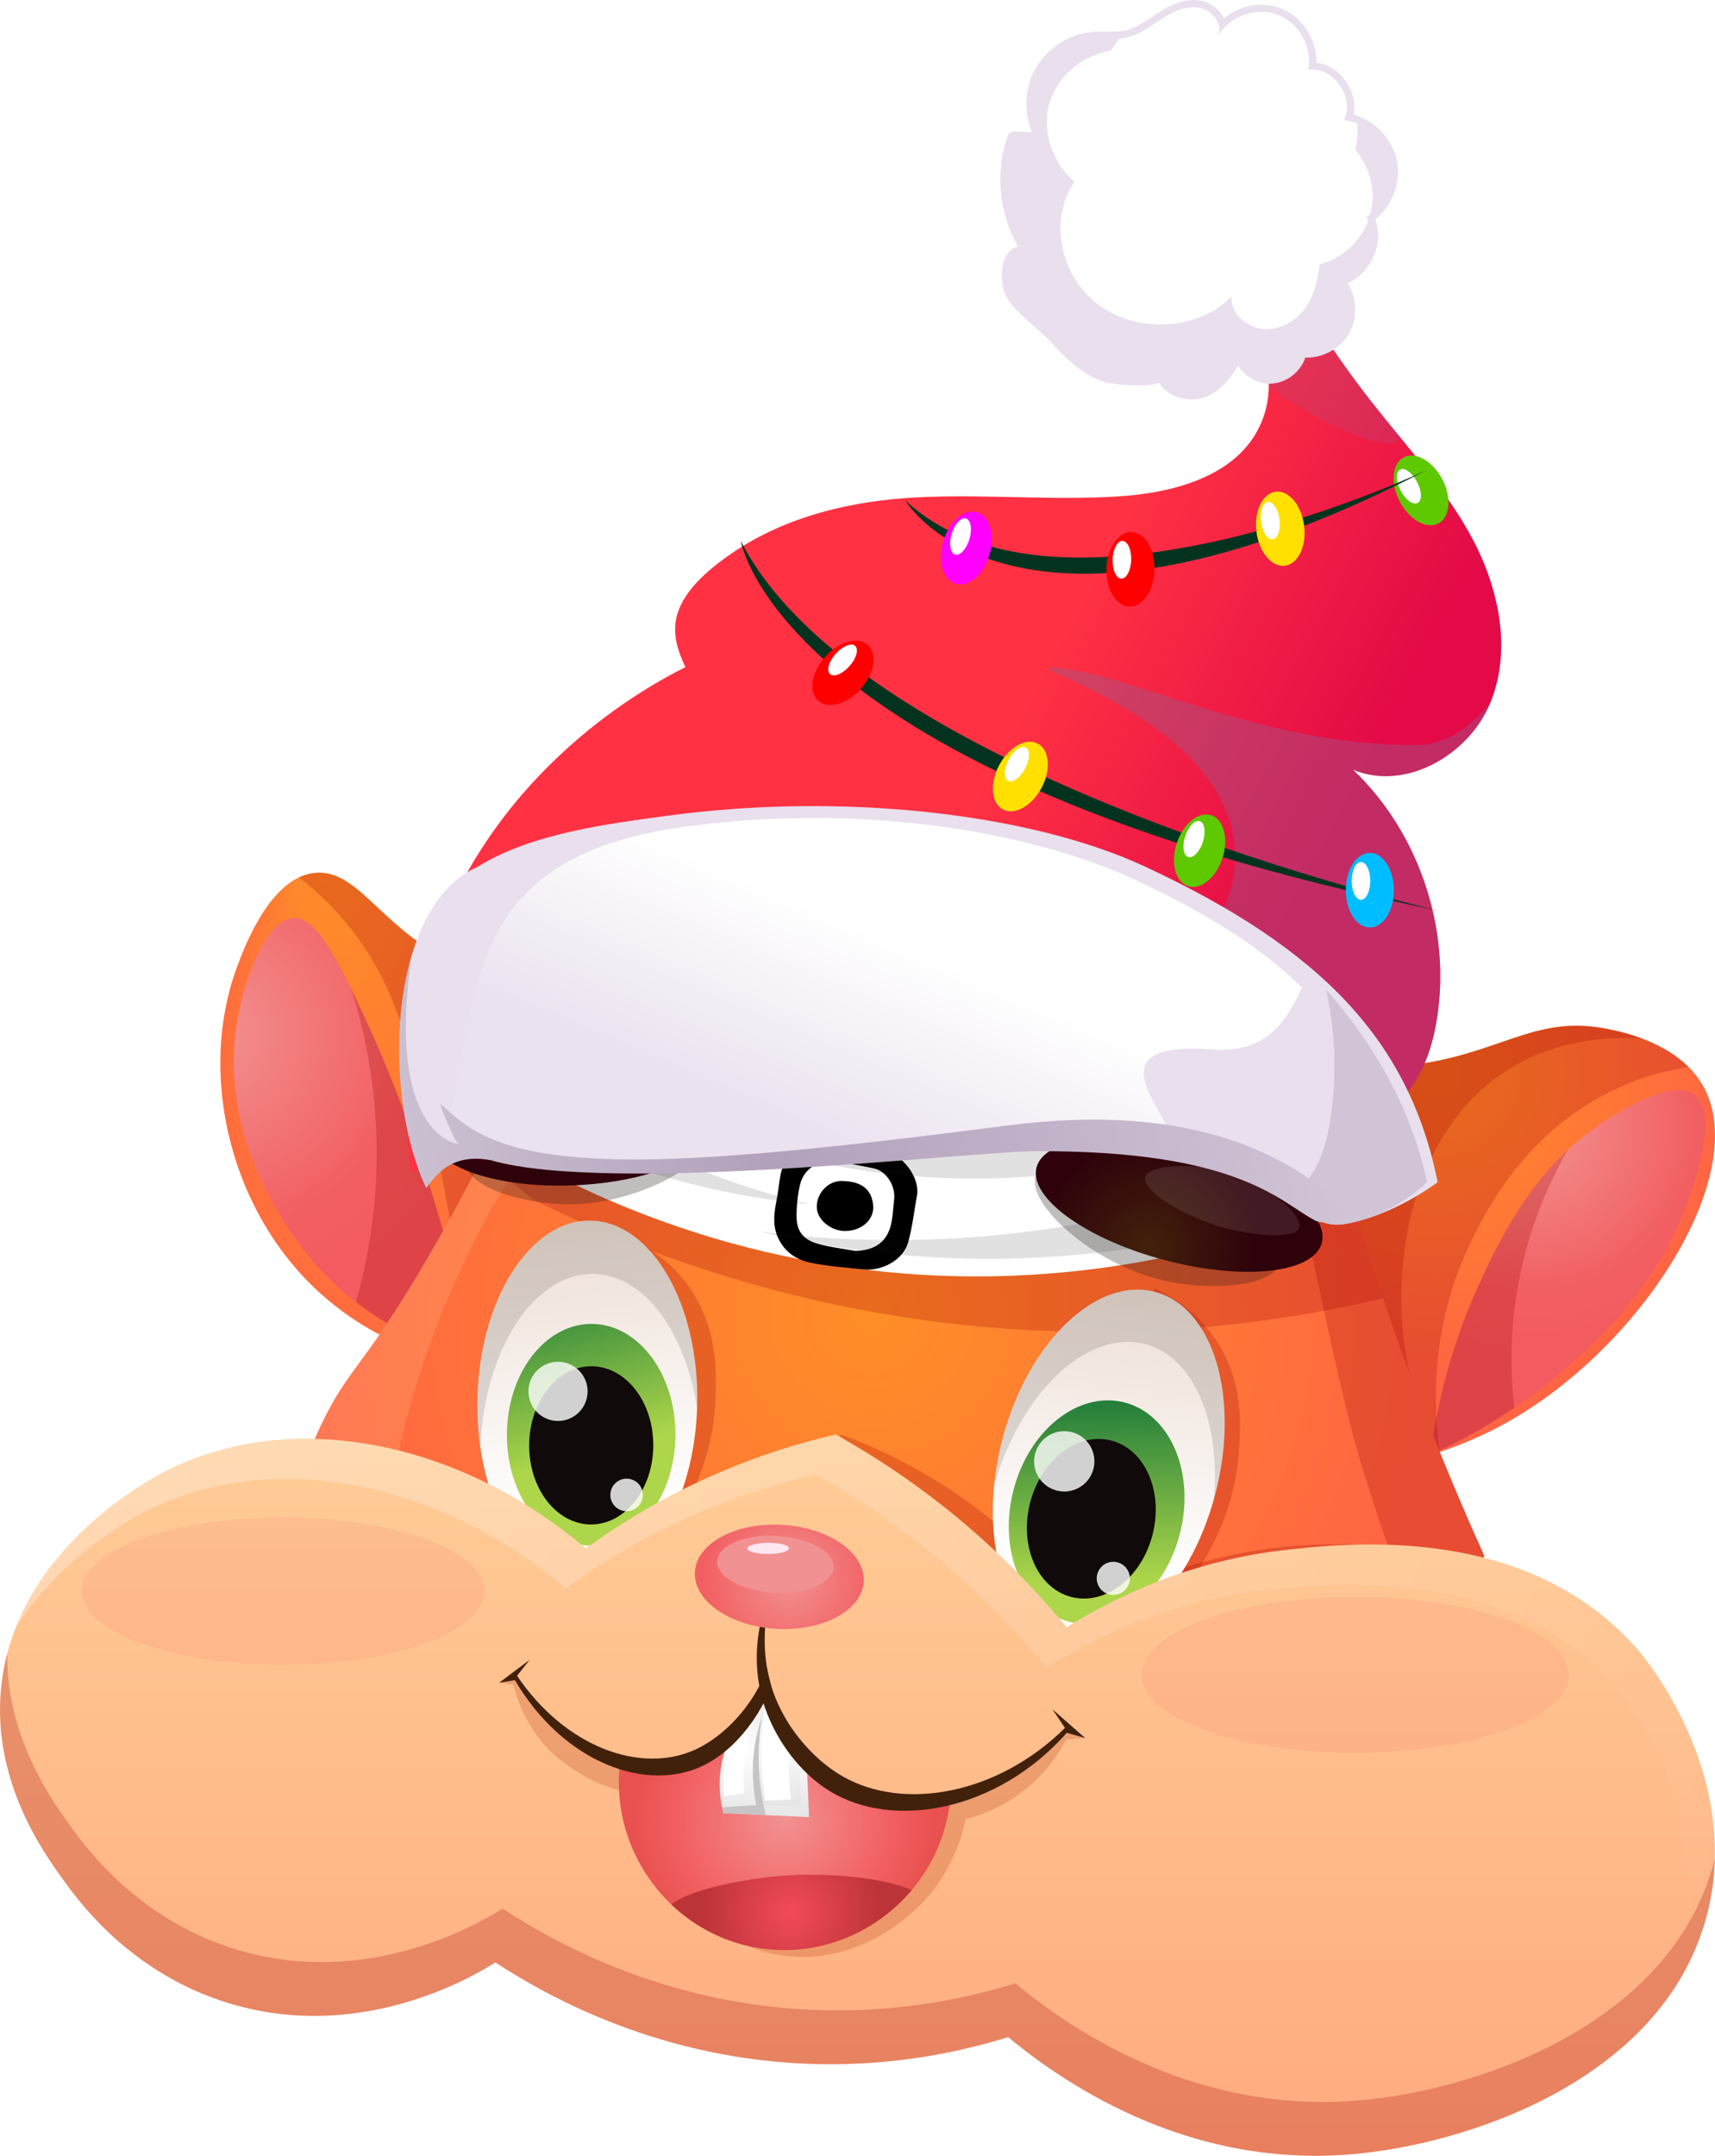
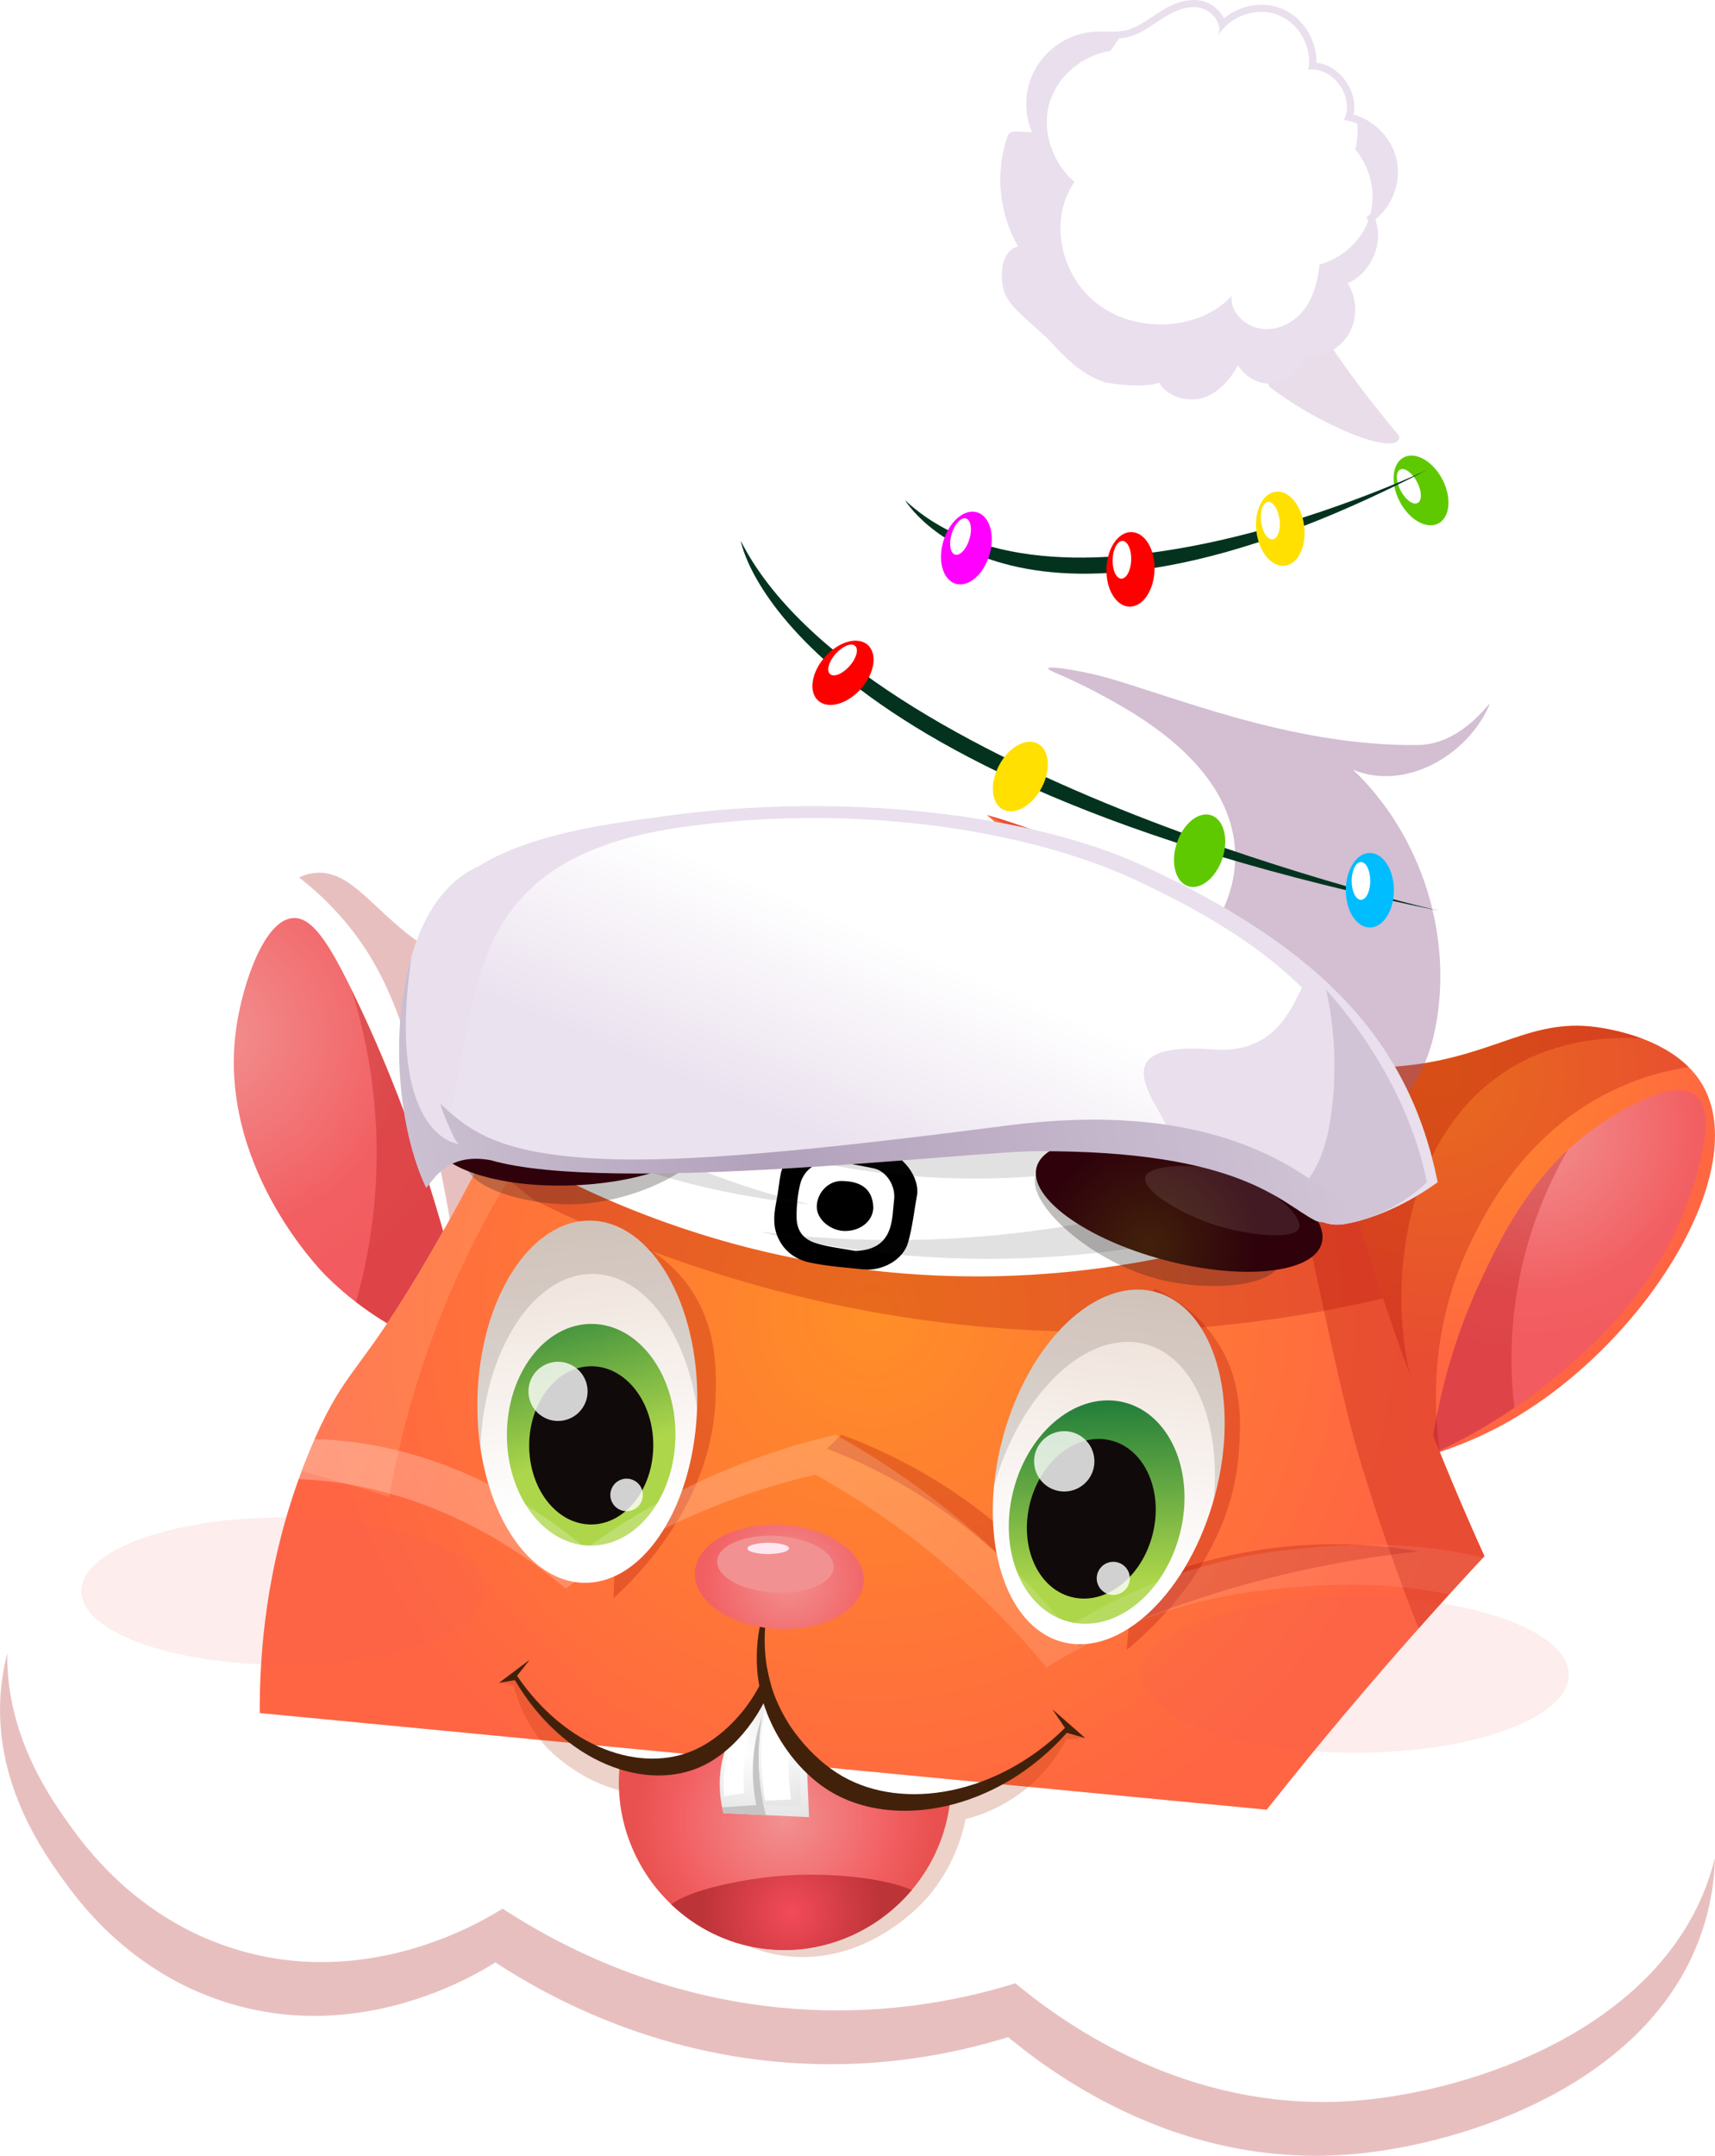
<svg xmlns="http://www.w3.org/2000/svg" xmlns:xlink="http://www.w3.org/1999/xlink" viewBox="0 0 296.29 372.22">
  <defs>
    <style>
      .cls-1 {
        fill: #00bdff;
      }

      .cls-2 {
        opacity: .29;
      }

      .cls-2, .cls-3 {
        fill: #261e1e;
      }

      .cls-4 {
        fill: url(#_Безымянный_градиент_123-2);
      }

      .cls-5, .cls-6 {
        fill: #fff;
      }

      .cls-7 {
        fill: #a50000;
        opacity: .25;
      }

      .cls-8 {
        fill: #fcfcfc;
        opacity: .82;
      }

      .cls-9 {
        fill: url(#_Безымянный_градиент_123);
      }

      .cls-10 {
        fill: url(#_Безымянный_градиент_148-2);
      }

      .cls-11 {
        fill: #e9dfed;
      }

      .cls-12 {
        isolation: isolate;
      }

      .cls-13 {
        fill: url(#_Безымянный_градиент_6);
      }

      .cls-6 {
        opacity: .1;
      }

      .cls-14 {
        fill: url(#_Безымянный_градиент_81);
      }

      .cls-15 {
        fill: #ffe000;
      }

      .cls-16 {
        fill: #f29191;
      }

      .cls-17, .cls-18 {
        fill: #925e90;
      }

      .cls-17, .cls-18, .cls-19 {
        mix-blend-mode: multiply;
      }

      .cls-17, .cls-20 {
        opacity: .21;
      }

      .cls-18 {
        opacity: .4;
      }

      .cls-21 {
        fill: url(#_Безымянный_градиент_23-2);
      }

      .cls-22 {
        fill: #d0c4d6;
      }

      .cls-23 {
        fill: url(#_Безымянный_градиент_81-2);
      }

      .cls-24 {
        fill: #03331f;
      }

      .cls-3, .cls-25 {
        opacity: .13;
      }

      .cls-26 {
        fill: url(#_Безымянный_градиент_23);
      }

      .cls-19 {
        fill: url(#_ЃезымЯнный_градиент_4);
      }

      .cls-27 {
        fill: url(#_Безымянный_градиент_6-2);
      }

      .cls-28 {
        fill: url(#_Безымянный_градиент_75);
      }

      .cls-29 {
        fill: url(#_Безымянный_градиент_135);
      }

      .cls-30 {
        fill: #110a0a;
      }

      .cls-31 {
        fill: url(#_Безымянный_градиент_157);
      }

      .cls-32 {
        fill: url(#_Безымянный_градиент_52);
        opacity: .3;
      }

      .cls-33 {
        fill: url(#_Безымянный_градиент_123-3);
      }

      .cls-34 {
        fill: url(#_ЃезымЯнный_градиент_167);
      }

      .cls-35 {
        fill: url(#_ЃезымЯнный_градиент_229);
        mix-blend-mode: soft-light;
      }

      .cls-36 {
        fill: url(#_зелен-2);
      }

      .cls-37 {
        fill: #c6c4c4;
      }

      .cls-38 {
        fill: url(#_зелен);
      }

      .cls-39 {
        fill: url(#_Безымянный_градиент_81-3);
      }

      .cls-40 {
        fill: #f0f;
      }

      .cls-41 {
        fill: url(#_Безымянный_градиент_21);
      }

      .cls-42 {
        filter: url(#luminosity-noclip);
      }

      .cls-43 {
        mask: url(#mask-1);
      }

      .cls-44 {
        mask: url(#mask);
      }

      .cls-45 {
        fill: url(#_Безымянный_градиент_249);
      }

      .cls-46 {
        fill: url(#_Безымянный_градиент_75-2);
      }

      .cls-47 {
        fill: #ffe6f1;
      }

      .cls-48 {
        fill: #5ec900;
      }

      .cls-25 {
        fill: #160c00;
      }

      .cls-49 {
        fill: url(#_Безымянный_градиент_148);
      }

      .cls-50 {
        fill: url(#_ЃезымЯнный_градиент_179);
      }

      .cls-51 {
        fill: #ffcd97;
        opacity: .2;
      }

      .cls-52 {
        fill: url(#_ЃезымЯнный_градиент_136);
      }

      .cls-20 {
        fill: #a82700;
      }

      .cls-53 {
        fill: red;
      }

      .cls-54 {
        fill: #f25f62;
        opacity: .11;
      }
    </style>
    <radialGradient id="_Безымянный_градиент_123" data-name="Безымянный градиент 123" cx="72.36" cy="192.02" fx="54.86" fy="158.32" r="37.98" gradientTransform="translate(0 -85.89) scale(1 1.45)" gradientUnits="userSpaceOnUse">
      <stop offset="0" stop-color="#ff8e27" />
      <stop offset="1" stop-color="#ff6543" />
    </radialGradient>
    <radialGradient id="_Безымянный_градиент_123-2" data-name="Безымянный градиент 123" cx="248.33" cy="185.31" fx="248.33" fy="185.31" r="51.24" gradientTransform="matrix(1,0,0,1,0,0)" xlink:href="#_Безымянный_градиент_123" />
    <radialGradient id="_Безымянный_градиент_148" data-name="Безымянный градиент 148" cx="264.87" cy="194.99" fx="264.87" fy="194.99" r="39.11" gradientUnits="userSpaceOnUse">
      <stop offset="0" stop-color="#f29191" />
      <stop offset=".72" stop-color="#f25f62" />
      <stop offset="1" stop-color="#f25b5f" />
    </radialGradient>
    <radialGradient id="_Безымянный_градиент_148-2" data-name="Безымянный градиент 148" cx="35.94" cy="178.51" fx="35.94" fy="178.51" r="48.14" xlink:href="#_Безымянный_градиент_148" />
    <radialGradient id="_Безымянный_градиент_123-3" data-name="Безымянный градиент 123" cx="150.66" cy="226.58" fx="150.66" fy="226.58" r="96.36" gradientTransform="matrix(1,0,0,1,0,0)" xlink:href="#_Безымянный_градиент_123" />
    <linearGradient id="_Безымянный_градиент_6" data-name="Безымянный градиент 6" x1="-7754.8" y1="272.01" x2="-7761.76" y2="218.14" gradientTransform="translate(-1549.86 -7310.22) rotate(-104.84) scale(1 -1)" gradientUnits="userSpaceOnUse">
      <stop offset="0" stop-color="#fff" />
      <stop offset="1" stop-color="#ebdbd1" />
    </linearGradient>
    <linearGradient id="_зелен" data-name="зелен" x1="-7685.04" y1="-651.46" x2="-7674.64" y2="-688.64" gradientTransform="translate(-488.8 -7528.61) rotate(-90) scale(1.01 -1.01)" gradientUnits="userSpaceOnUse">
      <stop offset="0" stop-color="#add64a" />
      <stop offset="1" stop-color="#006837" />
    </linearGradient>
    <linearGradient id="_Безымянный_градиент_6-2" data-name="Безымянный градиент 6" x1="-7308.15" y1="2272.56" x2="-7315.11" y2="2218.69" gradientTransform="translate(408.3 -7401.91) rotate(-104.84) scale(1 -1)" xlink:href="#_Безымянный_градиент_6" />
    <linearGradient id="_зелен-2" data-name="зелен" x1="-7738.31" y1="1366.12" x2="-7728.12" y2="1329.69" gradientTransform="translate(1470.57 -7596.02) rotate(-90) scale(1.01 -1.01)" xlink:href="#_зелен" />
    <linearGradient id="_Безымянный_градиент_249" data-name="Безымянный градиент 249" x1="148.14" y1="372.22" x2="148.14" y2="247.72" gradientUnits="userSpaceOnUse">
      <stop offset="0" stop-color="#ffaa7e" />
      <stop offset="1" stop-color="#ffcd97" />
    </linearGradient>
    <linearGradient id="_Безымянный_градиент_52" data-name="Безымянный градиент 52" x1="24.21" y1="225.68" x2="296.11" y2="351.64" gradientUnits="userSpaceOnUse">
      <stop offset="0" stop-color="#fff" />
      <stop offset="1" stop-color="#fff" stop-opacity="0" />
    </linearGradient>
    <radialGradient id="_Безымянный_градиент_157" data-name="Безымянный градиент 157" cx="135.53" cy="314.13" fx="135.53" fy="314.13" r="25.77" gradientUnits="userSpaceOnUse">
      <stop offset="0" stop-color="#f29191" />
      <stop offset=".72" stop-color="#f25f62" />
      <stop offset="1" stop-color="#e8514f" />
    </radialGradient>
    <radialGradient id="_Безымянный_градиент_81" data-name="Безымянный градиент 81" cx="136.24" cy="199.37" fx="136.24" fy="199.37" r="9.81" gradientTransform="translate(247.96 538.94) rotate(-175.84) scale(1 1.14)" gradientUnits="userSpaceOnUse">
      <stop offset="0" stop-color="#fff" />
      <stop offset="1" stop-color="#e6e6e6" />
    </radialGradient>
    <radialGradient id="_Безымянный_градиент_81-2" data-name="Безымянный градиент 81" cx="143.29" cy="198.57" fx="143.29" fy="198.57" r="10.77" gradientTransform="translate(262.14 537.93) rotate(-175.84) scale(1 1.14)" xlink:href="#_Безымянный_градиент_81" />
    <radialGradient id="_Безымянный_градиент_81-3" data-name="Безымянный градиент 81" cx="134.75" cy="302.17" fx="134.75" fy="302.17" r="9.53" gradientTransform="translate(252.83 651.28) rotate(-177.24) scale(1 1.14)" xlink:href="#_Безымянный_градиент_81" />
    <radialGradient id="_Безымянный_градиент_75" data-name="Безымянный градиент 75" cx="159.11" cy="294.98" fx="159.11" fy="294.98" r="23.64" gradientUnits="userSpaceOnUse">
      <stop offset="0" stop-color="#42210b" />
      <stop offset="1" stop-color="#42210b" />
    </radialGradient>
    <radialGradient id="_Безымянный_градиент_75-2" data-name="Безымянный градиент 75" cx="109.73" cy="296.56" fx="109.73" fy="296.56" r="18.06" xlink:href="#_Безымянный_градиент_75" />
    <radialGradient id="_Безымянный_градиент_135" data-name="Безымянный градиент 135" cx="136.74" cy="330.2" fx="136.74" fy="330.2" r="15.4" gradientUnits="userSpaceOnUse">
      <stop offset=".01" stop-color="#f24a58" />
      <stop offset="1" stop-color="#bd3438" />
    </radialGradient>
    <radialGradient id="_Безымянный_градиент_23" data-name="Безымянный градиент 23" cx="227.34" cy="-2705.14" fx="227.34" fy="-2705.14" r="22.37" gradientTransform="translate(-1965.13 -680.2) rotate(107.47) scale(.86)" gradientUnits="userSpaceOnUse">
      <stop offset="0" stop-color="#42210b" />
      <stop offset="1" stop-color="#2e010b" />
    </radialGradient>
    <radialGradient id="_Безымянный_градиент_23-2" data-name="Безымянный градиент 23" cx="-488.33" cy="3130.3" fx="-488.33" fy="3130.3" r="21.12" gradientTransform="translate(-906.69 -2353.83) rotate(-30.39) scale(.86)" xlink:href="#_Безымянный_градиент_23" />
    <radialGradient id="_Безымянный_градиент_21" data-name="Безымянный градиент 21" cx="720.23" cy="54.95" fx="720.23" fy="54.95" r="17.03" gradientTransform="translate(182.87 -359.81) rotate(90) scale(.88)" gradientUnits="userSpaceOnUse">
      <stop offset="0" stop-color="#f29191" />
      <stop offset="1" stop-color="#f25f62" />
    </radialGradient>
    <linearGradient id="_ЃезымЯнный_градиент_167" data-name="ЃезымЯнный градиент 167" x1="-308.18" y1="-416.61" x2="-213.36" y2="-400.12" gradientTransform="translate(295.84 610.04) rotate(18.48)" gradientUnits="userSpaceOnUse">
      <stop offset=".4" stop-color="#ff3143" />
      <stop offset="1" stop-color="#e30a47" />
    </linearGradient>
    <filter id="luminosity-noclip" x="91.78" y="115.43" width="118.44" height="61.96" color-interpolation-filters="sRGB" filterUnits="userSpaceOnUse">
      <feFlood flood-color="#fff" result="bg" />
      <feBlend in="SourceGraphic" in2="bg" />
    </filter>
    <filter id="luminosity-noclip-2" x="91.78" y="-8338.18" width="118.44" height="32766" color-interpolation-filters="sRGB" filterUnits="userSpaceOnUse">
      <feFlood flood-color="#fff" result="bg" />
      <feBlend in="SourceGraphic" in2="bg" />
    </filter>
    <mask id="mask-1" x="91.78" y="-8338.18" width="118.44" height="32766" maskUnits="userSpaceOnUse" />
    <linearGradient id="_ЃезымЯнный_градиент_4" data-name="ЃезымЯнный градиент 4" x1="-332.58" y1="-385.32" x2="-224.58" y2="-385.32" gradientTransform="translate(295.84 610.04) rotate(18.48)" gradientUnits="userSpaceOnUse">
      <stop offset="0" stop-color="#fff" />
      <stop offset=".12" stop-color="#f9f9f9" />
      <stop offset=".27" stop-color="#e9e9e9" />
      <stop offset=".45" stop-color="#cecece" />
      <stop offset=".64" stop-color="#a9a9a9" />
      <stop offset=".83" stop-color="#797979" />
      <stop offset="1" stop-color="#4d4d4d" />
    </linearGradient>
    <mask id="mask" x="91.78" y="115.43" width="118.44" height="61.96" maskUnits="userSpaceOnUse">
      <g class="cls-42">
        <g class="cls-43">
          <path class="cls-19" d="m136.91,115.46c36.27-1.22,74.11,38.15,73.3,42.1-.95,4.64-13.17,19.33-17.61,19.54-34.76,1.66-66.06-4.25-100.82-2.59,0,0,10.34-57.87,45.13-59.05Z" />
        </g>
      </g>
    </mask>
    <linearGradient id="_ЃезымЯнный_градиент_229" data-name="ЃезымЯнный градиент 229" x1="-332.58" y1="-385.32" x2="-224.58" y2="-385.32" gradientTransform="translate(295.84 610.04) rotate(18.48)" gradientUnits="userSpaceOnUse">
      <stop offset="0" stop-color="#ffdeaa" />
      <stop offset="1" stop-color="#ffdeaa" />
    </linearGradient>
    <linearGradient id="_ЃезымЯнный_градиент_179" data-name="ЃезымЯнный градиент 179" x1="-3775.29" y1="574.99" x2="-3748.71" y2="612.9" gradientTransform="translate(-3655.69 389.16) rotate(167.95) scale(1 -1)" gradientUnits="userSpaceOnUse">
      <stop offset="0" stop-color="#fff" />
      <stop offset=".78" stop-color="#ebe2ef" />
    </linearGradient>
    <linearGradient id="_ЃезымЯнный_градиент_136" data-name="ЃезымЯнный градиент 136" x1="-3841.27" y1="598.08" x2="-3684.43" y2="598.08" gradientTransform="translate(-3655.69 389.16) rotate(167.95) scale(1 -1)" gradientUnits="userSpaceOnUse">
      <stop offset="0" stop-color="#d0c4d6" />
      <stop offset=".62" stop-color="#b2a1bb" />
      <stop offset="1" stop-color="#cbc0d1" />
    </linearGradient>
  </defs>
  <g class="cls-12">
    <g id="Layer_2" data-name="Layer 2">
      <g id="_новый_год" data-name="новый год">
-         <path class="cls-9" d="m106.65,168.51c-9.18,17.23-18.36,34.45-27.54,51.68-2.34,4.39-4.68,8.78-7.02,13.17-4.73-1.76-11.55-5-17.91-11.13-14.92-14.39-19.78-37.41-13.31-55.05,1.11-3.02,4.7-12.81,10.78-15.69.83-.4,1.72-.67,2.65-.77,7.35-.79,11.16,8.88,22.63,14.76,10.49,5.39,21.71,4.6,29.72,3.02Z" />
        <path class="cls-4" d="m261.18,245.13c-4.36,2.52-8.61,4.31-12.44,5.57-.55.18-1.1.36-1.64.52-4.1,1.25-7.66,1.91-10.27,2.29-3.43-14.33-6.86-28.66-10.29-42.99-2.25-9.4-4.5-18.81-6.75-28.21-.02-.09-.04-.18-.06-.27.03,0,.05.01.07.02,6.54,1.74,14.41,2.86,23.16,1.92,15.7-1.67,21.73-8.62,33.91-6.48,2.05.36,9.83,1.73,14.84,6.71.9.89,1.71,1.9,2.38,3.04,8.7,14.73-9.68,44.44-32.91,57.87Z" />
        <path class="cls-49" d="m292.52,204.81c-5.3,17.33-17.95,28.1-23.59,32.79-2.97,2.47-6.93,5.45-11.91,8.44-2.94,1.76-6.24,3.53-9.92,5.2,1.79-13.49,5.73-23.73,8.76-30.21,2.94-6.28,7.19-15.14,14.96-22.42,2.28-2.13,4.85-4.13,7.79-5.89,2.8-1.68,10.7-6.42,14.28-3.63,3.59,2.8.87,11.68-.37,15.73Z" />
        <path class="cls-7" d="m270.82,198.61c-3.31,5.76-7.65,15.09-9.15,27.25-.82,6.67-.59,12.54-.04,17.22-2.76,1.87-5.85,3.77-9.3,5.58-1.79.94-3.54,1.8-5.23,2.56,1.79-13.49,5.73-23.73,8.76-30.21,2.94-6.28,7.19-15.14,14.96-22.42Z" />
        <path class="cls-7" d="m106.65,168.51c-6.93,13.01-13.87,26.02-20.8,39.03-2.25,4.22-4.5,8.43-6.74,12.65-.19-1.58-.4-3.12-.61-4.62-.02-.09-.03-.19-.04-.28-1.22-8.47-2.8-15.64-4.23-21.28-4.02-15.75-6.97-26.78-16.29-36.78-2.12-2.28-4.27-4.17-6.28-5.73.83-.4,1.72-.67,2.65-.77,7.21-.77,11.02,8.53,22.01,14.43.2.11.41.22.62.33,10.49,5.39,21.71,4.6,29.72,3.02Z" />
        <path class="cls-7" d="m291.71,184.23c-3.16.49-6.68,1.35-10.36,2.84-17.18,6.94-24.62,22.05-27.1,27.1-7.07,14.35-6.7,28.21-5.51,36.55.37,2.6.82,4.67,1.15,6.04-.93-1.84-1.86-3.68-2.79-5.52-2.37-4.7-4.74-9.39-7.12-14.09-1.91-3.79-3.83-7.59-5.75-11.38-2.56-5.08-5.13-10.15-7.69-15.22-2.43-4.81-4.87-9.63-7.3-14.44.12-2.99.24-5.98.36-8.97.06-1.6.12-3.2.19-4.8,0-.08,0-.17,0-.25,6.54,1.74,14.41,2.86,23.16,1.92,15.7-1.67,21.73-8.62,33.91-6.48,1.08.19,3.73.65,6.73,1.78,2.72,1.01,5.73,2.56,8.12,4.93Z" />
        <path class="cls-7" d="m283.59,179.3c-11.91-.67-19.44,3.17-22.73,5.19-17.77,10.91-21.24,35.95-17.3,52.87,1.36,5.86,3.54,10.42,5.18,13.36-4.81-7.12-9.81-15.43-14.51-24.95-7-14.16-11.57-27.38-14.63-38.64.06-1.6.12-3.2.19-4.8,0-.08,0-.17,0-.25,6.54,1.74,14.41,2.86,23.16,1.92,15.7-1.67,21.73-8.62,33.91-6.48,1.08.19,3.73.65,6.73,1.78Z" />
        <path class="cls-7" d="m106.65,168.51c-6.93,13.01-13.87,26.02-20.8,39.03-2.47,2.89-4.93,5.56-7.35,8.02-.12.12-.25.25-.37.37.09-.18.2-.4.32-.65,2.32-4.8,9.91-22.41,2.46-41.33-1.32-3.35-2.93-6.27-4.61-8.8.2.11.41.22.62.33,10.49,5.39,21.71,4.6,29.72,3.02Z" />
        <path class="cls-10" d="m76.97,214c-2.58,5.27-5.16,10.54-7.74,15.8-2.1-1.11-4.81-2.72-7.74-4.98-1.67-1.29-3.42-2.79-5.17-4.53-1.2-1.2-18.9-19.45-15.49-42.91,1.11-7.62,4.87-18.62,9.84-18.87,3.2-.16,6.03,4.14,9.98,12.19.17.34.34.68.5,1.03,4.65,9.61,10.65,23.7,15.81,42.27Z" />
        <path class="cls-7" d="m76.97,214c-2.58,5.27-5.16,10.54-7.74,15.8-2.1-1.11-4.81-2.72-7.74-4.98,1.95-6.85,3.71-16,3.58-26.79-.13-10.85-2.12-20.12-4.41-27.33.17.34.34.68.5,1.03,4.65,9.61,10.65,23.7,15.81,42.27Z" />
        <path class="cls-5" d="m255.14,266.75c-3.84-9.1-9.89-23.84-16.7-42.34-12.61-34.28-14.44-45.16-24.92-57.59-6.8-8.06-19.35-19.28-43.07-26.13,6.94,5.97,13.87,11.94,20.81,17.91-8.95-4.52-17.91-9.03-26.86-13.55,9.39,10.14,13.58,15.78,12.58,16.94-1.06,1.22-7.91-2.57-20.57-11.37v8.71c-3.21-3.83-9.74-10.49-20.08-14.28-19.37-7.08-37.62,1.25-37.5,2.18.1.77,13.09-3.28,20.81,3.63,4.04,3.61,5.2,8.94,5.57,12.82-4.71.19-11.57,1.1-18.55,4.84-14.26,7.63-16.26,20.24-32.14,47.67-12.44,21.48-14.55,19.54-20.2,32.42-8.08,18.42-9.49,35.63-9.44,47.18,57.99,5.57,115.98,11.13,173.97,16.7,12.1-15.24,24.2-30.49,36.29-45.73Z" />
        <path class="cls-33" d="m256.45,268.71c-3.82,4.09-7.61,8.25-11.36,12.47-8.52,9.57-16.86,19.48-25,29.72-.42.52-.83,1.05-1.25,1.57-57.99-5.56-115.98-11.13-173.97-16.69-.04-10.42,1.1-25.43,7.24-41.78.67-1.79,1.4-3.59,2.2-5.41,5.65-12.88,7.76-10.94,20.2-32.42,3.51-6.05,6.33-11.37,8.76-16.09,1.05-2.03,2.03-3.96,2.96-5.77,2.14-4.19,4-7.81,5.88-10.97,1.38-2.34,2.77-4.43,4.28-6.3,2.79-3.48,5.97-6.23,10.27-8.54,6.98-3.73,13.84-4.65,18.55-4.83-.37-3.89-1.53-9.21-5.57-12.83-7.72-6.91-20.71-2.85-20.81-3.63-.1-.8,13.61-7.17,29.89-4.23,2.49.45,5.05,1.11,7.62,2.06,5.13,1.88,9.31,4.46,12.62,7.05,3.37,2.65,5.84,5.3,7.46,7.23v-8.71c.48.33.95.66,1.41.98,9.18,6.33,15.09,9.83,17.72,10.5.74.19,1.22.15,1.44-.1.54-.62-.44-2.56-2.94-5.82-2.12-2.76-5.33-6.47-9.64-11.12.21.11.43.22.64.32,8.74,4.41,17.48,8.82,26.22,13.23-6.79-5.84-13.57-11.67-20.35-17.51-.15-.13-.31-.26-.46-.39,11.74,3.39,20.75,7.85,27.67,12.47,2.03,1.35,8.74,6.16,15.4,13.66,9.79,11.04,14.08,22.01,18.69,36.32,2.01,6.27,4.1,13.19,6.72,21.03.03.07.05.15.08.23,3.52,10.52,9.1,25.87,17.45,44.31Z" />
        <path class="cls-7" d="m256.45,268.71c-3.82,4.09-7.61,8.25-11.36,12.47-2.62-6.6-6.19-16.22-9.79-27.98-5.46-17.84-10.37-48.73-15.24-62.91-4.83-14.06-16.78-32.55-49.17-49.48h0l-.43-.13c11.74,3.39,20.75,7.85,27.67,12.47,2.03,1.35,8.74,6.16,15.4,13.66,14.12,15.92,16.81,31.7,25.49,57.58,3.52,10.52,9.1,25.87,17.45,44.31Z" />
        <path class="cls-7" d="m145.38,247.72c6.39,2.34,15.22,6.39,24.34,13.46,7.82,6.06,13.36,12.42,17.1,17.42,5.91-3.49,15.55-8.23,28.31-10.57,12.69-2.32,23.34-1.32,30.08-.16-13.03,1.37-28.36,4.36-44.76,10.48-4.96,1.85-9.61,3.84-13.95,5.89-6.08-8.44-15.99-19.59-31.05-28.15-4.37-2.48-8.61-4.43-12.58-5.97.84-.81,1.68-1.61,2.51-2.42Z" />
        <path class="cls-7" d="m199.38,222.46c2.63,1.2,7.03,3.68,10.4,8.47,5.22,7.4,4.59,15.5,4.23,20.08-1.43,18.38-15.37,30.59-19.36,33.87,1.59-18.55,3.19-37.1,4.78-55.65-.02-2.25-.04-4.51-.06-6.76Z" />
        <path class="cls-7" d="m107.58,213.36c2.69,1.07,7.21,3.33,10.82,7.94,5.58,7.13,5.36,15.25,5.24,19.85-.5,18.43-13.82,31.33-17.64,34.79.66-18.61,1.32-37.21,1.98-55.82-.13-2.25-.26-4.5-.4-6.75Z" />
        <path class="cls-7" d="m238.93,224.18c-15.24,3.58-34.97,6.5-57.92,5.63-39.95-1.5-70.82-13.76-88.71-22.58-3.01-2.38-6.02-4.76-9.02-7.13,1.05-2.03,2.03-3.96,2.96-5.77,8.3,4.26,19.31,9.2,32.68,13.39,13.47,4.22,32.73,10.07,57.27,9.19,23.08-.82,42.2-7.27,56.03-13.76,2.01,6.27,4.1,13.19,6.72,21.03Z" />
        <path class="cls-51" d="m136.98,166.01c-3.29.43-7.97,1.32-13.23,3.39-3.67,1.44-14.13,6-26.13,20.4-1.08,1.29-1.8,2.26-2.6,3.31-4.1,5.43-15.46,21.35-23.05,45.89-1.44,4.66-3.26,11.29-4.71,19.48-3.06-1.01-6.22-1.98-9.5-2.92-1.91-.55-3.79-1.06-5.65-1.55.67-1.79,1.4-3.59,2.2-5.41,5.65-12.88,7.76-10.94,20.2-32.42,3.51-6.05,6.33-11.37,8.76-16.09,1.05-2.03,2.03-3.96,2.96-5.77,6.65-13.04,10.67-20.59,20.42-25.81,6.98-3.73,13.84-4.65,18.55-4.83-.37-3.89-1.53-9.21-5.57-12.83-7.72-6.91-20.71-2.85-20.81-3.63-.1-.8,13.61-7.17,29.89-4.23,2.49.45,5.05,1.11,7.62,2.06,5.13,1.88,9.31,4.46,12.62,7.05-5.94-3.54-14.59-7.25-25.21-7.45-4.24-.08-8.04.42-11.29,1.13,2.6.09,7.7.63,12.9,3.87,8.68,5.42,11.1,14.29,11.61,16.37Z" />
        <path class="cls-51" d="m157.82,151.59c-.47,2.58-.94,5.16-1.41,7.73v-8.71c.48.33.95.66,1.41.98Z" />
        <path class="cls-51" d="m180.97,162.22c-.34.5-1.85.93-3.19.77-.91-.11-1.61-.48-2.25-.9.74.19,1.22.15,1.44-.1.54-.62-.44-2.56-2.94-5.82-2.12-2.76-5.33-6.47-9.64-11.12.21.11.43.22.64.32,14.05,12.04,16.63,15.83,15.94,16.86Z" />
        <path class="cls-51" d="m174.93,198.15c-8.05,2.41-23.06,5.73-41.5,2.78-19.62-3.14-33.7-11.87-41.32-17.58,1.38-2.34,2.77-4.43,4.28-6.3,5.25,3.13,11.14,6.21,17.69,9.01,23.58,10.07,45.47,12.16,60.85,12.1Z" />
        <g>
          <path class="cls-5" d="m234.57,206.42c-13.63,6.04-44.5,17.51-84.2,12.9-8.58-1-16.56-2.63-23.87-4.63-21.28-5.84-37.02-14.87-46.14-20.85,1.2-2.81,2.86-6.08,5.16-9.51,2.01-3,4.04-5.34,4.52-5.89.27-.31.49-.55.64-.72.29.18.59.37.89.57,10.38,6.6,28.52,16.09,52.83,19.11,39.96,4.96,70.5-10.79,81.14-16.94,2.22,3.6,4.74,8.46,6.62,14.51,1.32,4.26,2.03,8.16,2.42,11.45Z" />
          <g>
            <path d="m158.47,206.09c-.51,2.82-.81,5.69-1.58,8.43-.87,3.08-4.58,5-7.74,4.66-3.11-.34-6.26-.54-9.31-1.2-2.5-.54-4.53-2.06-5.55-4.57-.85-2.1-.52-4.19-.1-6.31.29-1.47.39-2.98.7-4.45.82-3.88,5.19-5.88,8.46-5.43,2.93.4,5.88.7,8.79,1.19,3.03.51,6.57,4.01,6.33,7.68Zm-10.74,9.9c3.03-.08,5.11-1.21,6-3.85.53-1.57.54-3.32.74-5,.29-2.38-1.32-4.97-3.57-5.42-2.48-.49-5-1.06-7.51-1.12-2.55-.06-4.63,1.51-5.2,4.06-.4,1.77-.58,3.62-.57,5.43.01,2.79,1.49,4.03,3.6,4.64,2.11.61,4.34.85,6.51,1.25Z" />
            <path d="m145.7,203.92c3.54.1,5.02,1.83,5.16,4.37.13,2.34-2.02,4.22-4.78,4.26-2.47.04-4.92-1.91-4.97-4.1-.06-2.41,2.01-4.74,4.6-4.53Z" />
          </g>
        </g>
        <path class="cls-3" d="m232.15,205.87c-12.72,4.97-41.53,14.39-78.58,10.61-8.01-.82-15.45-2.16-22.28-3.81,7.78.97,16.52,1.57,26.04,1.42,28.24-.45,50.63-7.26,64.58-12.73l-3.61-6.89c-11.16,4.14-45.28,15.27-84.45,4.38-15.1-4.2-26.82-10.53-35.15-16.11,9.69,5.43,26.62,13.22,49.31,15.71,37.29,4.08,65.79-8.87,75.72-13.92,2.08,2.96,4.42,6.95,6.17,11.93,1.23,3.5,1.9,6.7,2.26,9.41Z" />
        <path class="cls-3" d="m92.28,186.05c-.64.57-1.44,1.4-2.16,2.55-.94,1.5-1.37,2.91-1.57,3.87,7.83,4.18,18.06,8.68,30.49,11.86,7.66,1.96,14.73,3.05,20.93,3.63-10.05-2.36-22.34-6.45-35.21-13.79-4.62-2.64-8.77-5.38-12.48-8.11Z" />
        <g>
          <ellipse class="cls-13" cx="191.54" cy="253.25" rx="31.27" ry="18.99" transform="translate(-102.31 373.57) rotate(-75.16)" />
          <g>
            <ellipse class="cls-38" cx="189.47" cy="261.09" rx="19.53" ry="14.86" transform="translate(-109.86 381.39) rotate(-75.93)" />
            <ellipse class="cls-30" cx="188.54" cy="262.26" rx="13.94" ry="10.93" transform="translate(-111.69 381.36) rotate(-75.93)" />
            <circle class="cls-8" cx="192.34" cy="272.53" r="2.86" transform="translate(-140.64 252.7) rotate(-51.38)" />
            <circle class="cls-8" cx="183.87" cy="252.3" r="5.21" transform="translate(-127.54 230.18) rotate(-49.85)" />
          </g>
          <path class="cls-25" d="m171.71,256.64c4.59-16.25,16.17-27.2,26.15-24.56,8.44,2.24,13.07,13.5,11.83,26.85.07-.27.15-.54.22-.81,4.42-16.7-.21-32.41-10.35-35.1-10.14-2.68-21.95,8.67-26.37,25.37-.74,2.8-1.23,5.56-1.48,8.25Z" />
        </g>
        <g>
          <ellipse class="cls-27" cx="101.47" cy="242.03" rx="31.27" ry="18.99" transform="translate(-142.45 338.87) rotate(-88.91)" />
          <g>
            <ellipse class="cls-36" cx="102.13" cy="247.72" rx="19.14" ry="14.56" transform="translate(-146.17 348.43) rotate(-89.67)" />
            <ellipse class="cls-30" cx="102.13" cy="249.55" rx="13.66" ry="10.72" transform="translate(-147.99 350.25) rotate(-89.67)" />
            <circle class="cls-8" cx="108.25" cy="258.13" r="2.81" transform="translate(-171.1 240.55) rotate(-63.65)" />
            <circle class="cls-8" cx="96.4" cy="240.22" r="5.11" transform="translate(-160.59 209.39) rotate(-61.29)" />
          </g>
          <path class="cls-25" d="m83,250.03c.59-16.88,9.24-30.27,19.56-30.07,8.73.17,15.9,10.01,17.87,23.27,0-.28.01-.56.02-.84.33-17.27-7.91-31.43-18.4-31.63-10.49-.2-19.26,13.64-19.58,30.91-.05,2.89.13,5.69.53,8.36Z" />
        </g>
        <g>
-           <path class="cls-45" d="m296.12,323.58c-.04.51-.1,1.02-.16,1.53-.03.25-.06.51-.1.77-.05.32-.09.64-.15.96,0,.04-.01.09-.03.13-.05.33-.11.65-.18.98-.07.41-.16.82-.25,1.24-.05.23-.1.46-.16.7-.07.31-.15.61-.23.91-.03.09-.05.18-.08.28-.08.29-.16.59-.25.87-.25.83-.52,1.64-.8,2.43-2,5.57-5.09,10.43-8.89,14.64-.08.09-.15.18-.23.26t0,0c-3.6,3.93-7.83,7.29-12.38,10.12-.18.11-.37.22-.54.33-.9.55-1.82,1.08-2.74,1.59-.03.02-.06.03-.09.05-.03.02-.06.03-.1.06-.25.13-.5.27-.75.4-11.61,6.19-24.61,9.3-34.55,10.13-7.34.62-14.24.09-20.61-1.18-.03,0-.08-.01-.12-.02-6.9-1.39-13.18-3.66-18.74-6.31-4.65-2.21-8.79-4.68-12.38-7.12-.19-.13-.38-.26-.57-.39-.74-.51-1.52-1.06-2.34-1.67-.16-.12-.32-.24-.48-.36-.41-.31-.85-.63-1.28-.97-.27-.21-.53-.42-.81-.64-.15-.12-.3-.24-.45-.35-.15-.12-.31-.25-.46-.37-.49-.39-.62-.5-.86-.7-.08-.06-.14-.12-.18-.15-8.16,2.53-19.58,5-33.25,4.65-26.65-.67-46.25-11.61-55.35-17.55-.18.12-.43.28-.74.46-.11.06-.22.13-.34.21-.09.05-.18.11-.27.16-.15.09-.31.18-.48.28-.76.44-1.69.95-2.8,1.51-.2.1-.41.21-.62.31-.37.18-.77.37-1.17.56-.14.06-.27.13-.41.19-.14.07-.28.13-.42.19-.22.1-.45.2-.68.3-.46.2-.95.4-1.44.61-.24.1-.49.2-.74.3-.25.1-.51.19-.77.29,0,0,0,0-.02,0-.26.09-.52.19-.78.29-.27.1-.54.19-.82.29-.37.13-.76.26-1.14.39-.47.15-.95.3-1.44.45-.59.18-1.2.35-1.82.52-.24.06-.47.12-.71.18-.1.03-.21.06-.31.08-.18.04-.36.09-.53.13-.43.1-.87.2-1.32.3,0,0-.02,0-.03,0-1.54.33-3.14.6-4.8.81-.24.03-.48.06-.72.09-.24.03-.48.05-.72.08-.48.05-.97.09-1.46.12-.25.02-.49.03-.75.05-.49.03-.98.05-1.48.06-1.34.04-2.71.03-4.1-.04-.07,0-.13,0-.2-.01-.25-.01-.5-.03-.75-.04-1.47-.1-2.96-.27-4.47-.51-.17-.03-.35-.06-.52-.09-.56-.09-1.13-.2-1.69-.31-.31-.06-.61-.13-.92-.2-.02,0-.04,0-.06-.01-.2-.05-.4-.09-.61-.15-.37-.09-.75-.18-1.13-.28-.11-.03-.22-.05-.33-.09-.6-.16-1.2-.33-1.8-.52-.55-.17-1.09-.35-1.62-.54-1.55-.54-3.04-1.14-4.45-1.78-10.19-4.67-16.71-11.72-20.12-16.04-.13-.16-.26-.33-.38-.48t0,0c-.19-.25-.38-.49-.55-.71-.06-.08-.12-.15-.17-.23-.3-.4-.56-.75-.78-1.06-3.6-4.95-12.68-17.45-10.99-33.69.02-.17.04-.33.06-.5H.27c0-.06.01-.1.02-.15.03-.28.07-.56.11-.84,0-.08.02-.15.03-.22.04-.29.09-.58.14-.87,0-.06.02-.13.03-.19.04-.25.09-.48.13-.72.04-.21.08-.41.13-.62.03-.12.05-.25.08-.36.03-.16.07-.33.12-.49.05-.24.11-.47.17-.7.02-.07.03-.15.06-.23.07-.26.14-.52.22-.77.02-.08.04-.16.06-.24.08-.25.15-.5.23-.75.03-.08.05-.17.08-.25.08-.24.15-.48.24-.71.02-.08.05-.15.08-.22.08-.24.17-.49.26-.73.03-.09.07-.19.11-.28.08-.21.16-.41.24-.62.05-.12.1-.24.15-.35.03-.07.06-.15.09-.22.02-.03.03-.07.04-.1.04-.1.09-.21.13-.31.02-.05.04-.1.07-.15.15-.32.29-.65.44-.96.09-.2.18-.4.28-.6.03-.05.05-.1.08-.15.11-.22.22-.44.33-.66.01-.03.03-.05.04-.08.11-.22.23-.44.35-.67.13-.24.26-.47.39-.71.04-.07.09-.15.13-.22.06-.11.13-.22.19-.33.18-.32.37-.63.57-.95.1-.17.21-.34.31-.51.16-.25.32-.49.48-.73.16-.25.33-.49.5-.73.03-.05.06-.09.09-.14.11-.15.22-.31.33-.46.04-.05.08-.1.11-.15.03-.05.06-.09.1-.14.18-.24.35-.48.53-.72.23-.3.46-.6.7-.89.15-.19.29-.37.44-.55.01-.01.02-.03.04-.04.09-.11.18-.23.28-.34.09-.11.18-.22.28-.34.21-.25.43-.5.64-.75.18-.22.37-.43.56-.63.59-.65,1.18-1.27,1.77-1.87.14-.15.28-.29.43-.43.18-.17.35-.34.53-.52.39-.37.77-.74,1.16-1.09.23-.21.46-.41.68-.61.09-.08.17-.15.26-.23.31-.28.62-.54.93-.8.37-.31.74-.61,1.1-.9.23-.19.46-.37.68-.54.21-.17.42-.33.63-.49.65-.49,1.27-.95,1.88-1.38.27-.19.53-.38.79-.55.03-.02.06-.04.09-.06.88-.6,1.69-1.13,2.43-1.58.14-.09.28-.17.41-.25.19-.12.38-.23.56-.34.2-.12.38-.22.56-.33.51-.3.94-.54,1.29-.73.14-.07.26-.14.37-.2.17-.09.31-.16.41-.22,21.63-11.01,50.35-5.7,72.78,13.24,5.11-3.71,11.61-7.82,19.53-11.52,8.84-4.13,16.98-6.61,23.62-8.15,7.62,4.25,16.65,10.2,25.79,18.49,5.6,5.08,10.27,10.13,14.12,14.81,7.29-4.56,20.48-11.47,38.11-13.39,10.83-1.18,41.42-4.53,60.47,17.15.03.03.07.09.13.15.01.01.03.03.04.04,0,0,.01.02.02.03.16.18.38.46.67.81.09.12.2.26.32.41.06.07.12.15.17.23.11.14.22.29.34.45.06.08.12.16.18.24.12.17.25.34.38.52.44.6.92,1.29,1.42,2.06.07.11.15.22.22.34.06.09.12.18.18.27.29.45.59.92.89,1.42.08.13.16.27.25.41.11.18.22.38.34.58.09.15.17.3.26.45.11.2.23.4.34.6.12.21.23.41.34.62.23.42.46.85.68,1.29.12.22.23.45.34.68.44.88.88,1.81,1.3,2.77.29.66.58,1.34.85,2.03.12.3.24.61.36.92.06.14.11.28.16.43.07.18.14.37.21.56.11.31.22.63.34.95,0,.02,0,.03.02.06.11.32.21.65.31.98.08.25.16.51.24.77,0,0,0,.02,0,.03.06.18.11.36.16.54.01.04.03.08.03.12.07.23.13.46.19.68.07.27.14.54.21.81.09.33.17.65.25.99.03.11.05.22.07.34.03.14.06.28.09.43.22,1.01.42,2.05.58,3.1.03.19.06.38.08.57,0,.07.02.14.03.21,0,.01,0,.03,0,.04.01.09.02.18.03.26.03.18.05.36.06.54.01.1.03.21.04.31.02.15.03.29.05.43h0c.27,2.68.32,5.47.07,8.33Z" />
          <path class="cls-32" d="m296.05,315.25c-.19,1.83-.5,3.69-.96,5.58-.86,3.57-2.13,6.88-3.75,9.94.12-1.42.26-3.05.26-3.05-.03-8.09-1.46-23.43-12.23-36.05-18.6-21.79-50.38-18.25-60.47-17.16-17.64,1.92-30.83,8.83-38.11,13.4-3.85-4.68-8.51-9.73-14.12-14.81-9.15-8.28-18.17-14.24-25.79-18.48-6.64,1.53-14.78,4.01-23.62,8.14-7.92,3.7-14.42,7.81-19.53,11.52-22.43-18.94-51.15-24.25-72.78-13.24-1.93.99-14.46,7.6-22.23,20.03,6.67-16.88,23.46-25.76,25.72-26.92,21.63-11.01,50.35-5.69,72.78,13.24,5.11-3.71,11.61-7.81,19.53-11.52,8.84-4.13,16.98-6.61,23.62-8.14,7.62,4.25,16.64,10.2,25.79,18.48,5.6,5.08,10.27,10.13,14.12,14.81,7.29-4.56,20.47-11.47,38.11-13.4,10.82-1.18,41.42-4.53,60.47,17.16.75.86,11.47,13.45,13.19,30.47Z" />
          <path class="cls-7" d="m296.27,320.9c-.02.88-.07,1.78-.15,2.68-.04.51-.1,1.02-.16,1.53-.03.25-.06.51-.1.77-.05.32-.09.64-.15.96,0,.04-.01.09-.03.13-.05.33-.11.65-.18.98-.07.41-.16.82-.25,1.24-.05.23-.1.46-.16.7-.07.31-.15.61-.23.91-.03.09-.05.18-.08.28-.08.29-.16.59-.25.87-.25.83-.52,1.64-.8,2.43-2,5.57-5.09,10.43-8.89,14.64-.08.09-.15.18-.23.26t0,0c-3.6,3.93-7.83,7.29-12.38,10.12-.18.11-.37.22-.54.33-.9.55-1.82,1.08-2.74,1.59-.03.02-.06.03-.09.05-.03.02-.06.03-.1.06-.25.13-.5.27-.75.4-11.61,6.19-24.61,9.3-34.55,10.13-7.34.62-14.24.09-20.61-1.18-.03,0-.08-.01-.12-.02-6.9-1.39-13.18-3.66-18.74-6.31-4.65-2.21-8.79-4.68-12.38-7.12-.19-.13-.38-.26-.57-.39-.74-.51-1.52-1.06-2.34-1.67-.16-.12-.32-.24-.48-.36-.41-.31-.85-.63-1.28-.97-.27-.21-.53-.42-.81-.64-.15-.12-.3-.24-.45-.35-.15-.12-.31-.25-.46-.37-.49-.38-.62-.49-.86-.7-.08-.06-.14-.12-.18-.15-8.16,2.53-19.58,5-33.26,4.65-26.64-.67-46.25-11.61-55.34-17.55-.18.12-.43.28-.74.46-.11.06-.22.13-.34.21-.09.05-.18.11-.27.16-.15.09-.31.18-.48.28-.76.44-1.69.95-2.8,1.51-.2.1-.41.21-.62.31-.37.18-.77.37-1.17.56-.14.06-.27.13-.41.19-.14.07-.28.13-.42.19-.22.1-.45.2-.68.3-.46.2-.95.4-1.44.61-.24.1-.49.2-.74.3s-.51.19-.77.29c0,0,0,0-.02,0-.26.09-.52.19-.78.29-.27.1-.54.19-.82.29-.37.13-.76.26-1.14.39-.47.15-.95.3-1.44.45-.59.18-1.2.35-1.82.52-.24.06-.47.12-.71.18-.1.03-.21.06-.31.08-.18.04-.36.09-.53.13-.43.1-.87.2-1.32.3,0,0-.02,0-.03,0-1.54.33-3.14.6-4.8.81-.24.03-.48.06-.72.09-.24.03-.48.05-.72.08-.48.05-.97.09-1.46.12-.25.02-.49.03-.75.05-.49.03-.98.05-1.48.06-1.34.04-2.71.03-4.1-.04-.07,0-.13,0-.2-.01-.25-.01-.5-.03-.75-.04-1.47-.1-2.96-.27-4.47-.51-.17-.03-.35-.06-.52-.09-.56-.09-1.13-.2-1.69-.31-.31-.06-.61-.13-.92-.2-.02,0-.04,0-.06-.01-.2-.05-.4-.09-.61-.15-.37-.09-.75-.18-1.13-.28-.11-.03-.22-.05-.33-.09-.6-.16-1.2-.33-1.8-.52-.55-.17-1.09-.35-1.62-.54-1.55-.54-3.04-1.14-4.45-1.78-10.19-4.67-16.71-11.72-20.12-16.04-.13-.16-.26-.33-.38-.48t0,0c-.19-.25-.38-.49-.55-.71-.06-.08-.12-.15-.17-.23-.3-.4-.56-.75-.78-1.06-3.6-4.95-12.68-17.45-10.99-33.69.02-.17.04-.33.06-.5H.27c0-.06.01-.1.02-.15.03-.28.07-.56.11-.84,0-.08.02-.15.03-.22.04-.29.09-.58.14-.87,0-.06.02-.13.03-.19.04-.25.09-.48.13-.72.04-.21.08-.41.13-.62.03-.12.05-.25.08-.36.03-.16.07-.33.12-.49.05-.24.11-.47.17-.7,0-.03.01-.06.02-.09-.18,14.51,7.85,25.57,11.19,30.15.22.31.49.66.78,1.06.05.08.11.15.17.23.17.22.36.46.55.71t0,0c.12.15.25.32.38.48,3.42,4.32,9.94,11.37,20.12,16.04,1.41.65,2.89,1.24,4.45,1.78.53.19,1.07.37,1.62.54.6.19,1.2.36,1.8.52.11.03.22.06.33.09.38.1.76.2,1.13.28.21.05.41.1.61.15.03,0,.05,0,.06.01.31.07.61.14.92.2.57.12,1.13.22,1.69.31.18.03.35.06.52.09,1.51.24,3.01.41,4.47.51.25.02.5.03.75.04.07,0,.13,0,.2.01,1.39.07,2.76.08,4.1.04.49-.02.99-.03,1.48-.06.25-.01.5-.03.75-.05.49-.03.98-.08,1.46-.12.24-.03.48-.05.72-.08.24-.03.48-.06.72-.09,1.66-.21,3.26-.48,4.8-.81,0,0,.02,0,.03,0,.44-.09.88-.19,1.32-.3.18-.04.36-.09.53-.13.1-.03.21-.05.31-.08.24-.06.48-.12.71-.18.62-.16,1.23-.34,1.82-.52.49-.15.97-.3,1.44-.45.38-.12.77-.25,1.14-.39.28-.09.55-.19.82-.29.26-.09.52-.19.78-.29,0,0,.01,0,.02,0,.26-.1.51-.19.77-.29.25-.1.5-.2.74-.3.49-.2.97-.4,1.44-.61.23-.1.45-.2.68-.3.14-.06.28-.12.42-.19.14-.06.28-.12.41-.19.41-.19.8-.38,1.17-.56.21-.1.42-.21.62-.31,1.1-.56,2.04-1.08,2.8-1.51.17-.1.33-.19.48-.28.09-.06.18-.11.27-.16.12-.07.24-.14.34-.21.31-.19.55-.34.74-.46,9.1,5.94,28.7,16.89,55.35,17.55,13.67.34,25.09-2.12,33.25-4.65.04.03.1.09.18.15.25.21.37.32.86.7.16.12.31.25.46.37.15.12.3.24.45.35.28.22.54.43.81.64.43.34.87.66,1.28.97.16.12.32.24.48.36.82.61,1.6,1.16,2.34,1.67.19.13.38.26.57.39,3.58,2.44,7.73,4.91,12.38,7.12,5.56,2.65,11.84,4.91,18.74,6.31.04,0,.08.02.12.02,6.37,1.28,13.27,1.8,20.61,1.18,9.94-.83,22.95-3.94,34.55-10.13.25-.13.5-.27.75-.4.03-.02.07-.04.1-.06.03-.02.06-.03.09-.05.92-.51,1.84-1.04,2.74-1.59.18-.11.36-.22.54-.33,4.55-2.83,8.78-6.19,12.38-10.12t0,0c.07-.08.15-.17.23-.26,3.8-4.21,6.89-9.06,8.89-14.64.28-.78.55-1.59.8-2.43.08-.29.17-.58.25-.87.03-.09.05-.18.08-.28.06-.21.11-.43.16-.64Z" />
        </g>
        <path class="cls-20" d="m134.39,296.06c-1.74,2.46-3.5,4.21-4.84,5.39-3.09,2.71-6.75,5.93-11.73,5.73-2.84-.12-5.06-1.3-6.37-2.18-.23,1.61-.33,3.2-.29,4.78-.5-.03-1.01-.08-1.53-.15,0,0-.78-.1-1.57-.27-8.24-1.69-13.7-7.74-13.7-7.74-3.66-4.05-5.08-8.38-5.66-10.74-.45-.05-.9-.1-1.36-.17-.38-.05-.75-.1-1.11-.16.6-.28,1.21-.59,1.85-.93.34-.19.68-.38,1-.57,1.47,2.62,4.59,7.32,10.26,10.98,3.22,2.07,9.55,6.15,17.31,4.62,10.22-2.02,14.76-12.13,15.25-13.26.83,1.56,1.67,3.12,2.5,4.68Z" />
        <path class="cls-20" d="m187.48,300.09c-1.09.08-2.18.17-3.27.25-1.05,2.01-2.84,4.84-5.79,7.52-4.4,4-9.07,5.59-11.59,6.24-.6,2.88-2.14,8.28-6.47,13.36-.99,1.16-10.51,11.93-24.56,10.27-8.5-1-13.91-5.99-15.61-7.61-5.45-5.2-8.86-12.5-9.04-20.36-.03-1.57.06-3.17.29-4.78,1.31.87,3.53,2.06,6.37,2.18,4.98.21,8.65-3.01,11.73-5.73,1.34-1.17,3.1-2.93,4.84-5.39.48.89.95,1.79,1.43,2.68.69,1.23,6.37,10.89,17.93,12.54.02,0,.04,0,.06,0,2.5.15,6.11.11,10.3-.86.9-.21,3.5-.85,6.7-2.27,2.71-1.21,6.73-3.38,10.89-7.22.94-1.07,1.88-2.14,2.82-3.21.29.36.67.75,1.13,1.15.66.56,1.31.95,1.83,1.22Z" />
        <path class="cls-31" d="m164.15,310.93c-.65,5.9-3.06,11.19-6.64,15.42-6.2,7.35-15.9,11.49-25.94,10.07-6.05-.86-11.43-3.62-15.61-7.61-6.55-6.25-10.14-15.5-8.75-25.14,1.31.87,3.53,2.06,6.37,2.18,4.98.21,8.65-3.01,11.73-5.73,1.86-1.63,4.53-4.37,6.82-8.56.56,1.79,4.1,12.5,15.2,17.52,7.39,3.34,14.19,2.37,16.81,1.85Z" />
        <path class="cls-14" d="m132.18,293.44c-1.48.97-3.8,2.79-5.56,5.82-3.52,6.09-2.01,12.35-1.62,13.81,2.43.11,4.86.22,7.29.33-.16-3.85-.32-7.69-.48-11.54.12-2.81.24-5.62.37-8.42Z" />
        <path class="cls-37" d="m132.29,313.4c-2.43-.11-4.86-.22-7.29-.33-.06-.23-.15-.57-.24-1.01,1.96-.13,3.93-.26,5.89-.39-.58-2.93-.99-7.21.1-12.12.36-1.62.83-3.08,1.34-4.36-.09,2.22-.19,4.44-.29,6.67.16,3.85.32,7.69.48,11.54Z" />
        <path class="cls-5" d="m129.53,298.75c-.81,3.14-.98,5.61-1.03,6.44-.06,1.15-.08,2.64.06,4.39-1.14.19-2.28.38-3.42.57-.14-1.32-.2-3.1.12-5.17.31-2.02.88-3.67,1.39-4.87,1.3-1.55,2.6-3.11,3.9-4.66-.3.82-.68,1.94-1.03,3.3Z" />
        <path class="cls-23" d="m132.16,294.29c-.3,1.05-1.02,4.4-1.06,8.87-.04,3.95.5,7.42,1.2,10.25,2.49.11,4.98.23,7.47.34-.16-3.85-.32-7.69-.48-11.54-1.87-2.85-3.73-5.7-5.6-8.55-.27-.65-.53-1.3-.8-1.96-.24.86-.49,1.72-.73,2.58Z" />
        <path class="cls-39" d="m138.41,311.96c-2.06-.09-4.12-.18-6.19-.28-.1,0-.2,0-.3-.01-.51-2.5-.87-5.42-.84-8.65.03-2.16.2-4.06.42-5.56,0,0,0,0,0,0,.07-.49.14-.94.22-1.35.15-.87.31-1.52.41-1.9,0-.02.01-.04.02-.06.17-.59.34-1.19.5-1.78.11.17.22.33.33.5.02.07.04.15.06.23.06.22.12.45.19.68.12.42.27.85.42,1.27,1.01,2.75,2.53,5.38,4.37,7.7.06,1.63.13,3.26.2,4.9.06,1.44.12,2.89.18,4.33Z" />
        <path class="cls-5" d="m136.37,302.2c0,.08-.01.12-.02.2-.18,1.62-.22,4.17.31,8.3-1.49.07-2.98.14-4.48.21-.33-1.97-.57-4.21-.64-6.68-.1-3.93.3-7.38.83-10.17.71.82,1.42,1.64,2.14,2.46,1.01,1.2,2.1,3.07,1.86,5.69Z" />
        <g>
          <path class="cls-28" d="m187.48,300.09c-1.05-.3-2.12-.6-3.17-.9-12.02,13.55-29.91,16.8-40.92,10.09-1.86-1.13-3.6-2.6-5.16-4.29-2.77-3.01-4.96-6.73-6.22-10.59h0c-.03-.11-.07-.22-.1-.33-.06-.2-.12-.41-.18-.61-.13-.46-.25-.92-.35-1.38-.06-.25-.11-.5-.16-.75-.01-.08-.03-.15-.04-.23-1.39-7.51.93-13.86,1.31-13.81.31.04-1.01,4.75.03,10.76.12.71.28,1.43.48,2.16.02.07.04.15.06.23.06.22.12.45.19.68.12.42.27.85.42,1.27,1.01,2.75,2.53,5.38,4.37,7.7,2.16,2.72,4.75,5.01,7.45,6.57,10.59,6.11,26.81,3.22,38.5-8.31-.73-1.08-1.45-2.16-2.18-3.23,1.89,1.66,3.79,3.32,5.68,4.98Z" />
          <path class="cls-46" d="m133.24,291.13c-.35.91-.75,1.82-1.2,2.69-.04.09-.09.17-.13.26-.13.25-.26.49-.4.74,0,0,0,0,0,0-1.82,3.25-4.28,6.14-7.03,8.2-.9.68-1.85,1.26-2.8,1.74-9.89,4.93-24.33-.38-32.72-14.66-.91.15-1.82.3-2.73.45,1.76-1.32,3.52-2.65,5.28-3.97-.73.92-1.45,1.85-2.18,2.77,8.35,12.34,21.45,17.1,30.92,12.68,1.88-.88,3.77-2.19,5.51-3.82,2-1.86,3.8-4.15,5.18-6.66h0c.08-.15.16-.3.24-.44.18-.34.34-.68.51-1.02.31-.68.59-1.35.83-2.03.12.71.28,1.43.48,2.16.02.07.04.15.06.23.06.22.12.45.19.68Z" />
        </g>
        <path class="cls-29" d="m157.51,326.35c-6.2,7.35-15.9,11.49-25.94,10.07-6.05-.86-11.43-3.62-15.61-7.61,3.46-2.65,12.81-4.42,18.86-4.91,8.05-.67,17.9.29,22.7,2.45Z" />
        <g>
          <path class="cls-2" d="m178.97,202.87c-1.82,4.86,9.68,15.37,22.1,18.23,7.81,1.79,18.7,1.19,20.15-3.07,1.52-4.48-7.68-12.14-16-15.6-10.41-4.33-24.52-4.2-26.25.44Z" />
          <ellipse class="cls-26" cx="203.72" cy="208.09" rx="9.82" ry="25.49" transform="translate(-49.58 351.75) rotate(-75.17)" />
          <path class="cls-6" d="m224.44,212.03c.94-2.47-7.37-9.35-16.6-10.5-3.77-.47-9.46-.21-9.98,1.71-.62,2.3,6.3,6.51,12.45,8.39,5.27,1.62,13.31,2.56,14.13.4Z" />
        </g>
        <g>
          <path class="cls-2" d="m122.62,195.68c.67,4.86-12.1,12.19-24.16,12.26-7.58.04-17.51-2.76-17.96-7-.48-4.45,9.59-9.62,17.98-11.09,10.5-1.85,23.5,1.18,24.14,5.83Z" />
          <ellipse class="cls-21" cx="98.7" cy="195.39" rx="24.1" ry="9.28" transform="translate(-7.49 3.97) rotate(-2.22)" />
          <path class="cls-6" d="m78.76,194.75c-.36-2.47,8.73-7.1,17.49-6.26,3.57.34,8.77,1.76,8.85,3.64.1,2.25-7.16,4.7-13.22,5.18-5.2.41-12.81-.38-13.12-2.55Z" />
        </g>
        <g>
          <ellipse class="cls-41" cx="134.64" cy="272.26" rx="8.99" ry="14.61" transform="translate(-144.88 391.1) rotate(-86.72)" />
          <ellipse class="cls-16" cx="133.96" cy="270.1" rx="4.9" ry="10.08" transform="translate(-143.36 388.38) rotate(-86.72)" />
          <ellipse class="cls-47" cx="132.74" cy="267.34" rx="3.6" ry=".97" transform="translate(-1 .5) rotate(-.21)" />
        </g>
        <ellipse class="cls-54" cx="48.88" cy="274.72" rx="34.83" ry="12.71" />
        <ellipse class="cls-54" cx="234.13" cy="289.17" rx="36.9" ry="13.47" />
        <g>
-           <path class="cls-34" d="m233.75,132.9c9.01,3.77,19.98-2.49,23.71-11.52,3.73-9.03,1.56-19.57-3-28.21-4.56-8.64-11.3-15.89-17.34-23.57-6.59-8.38-12.38-17.39-17.34-26.84-3.37.39-6.73.86-10.07,1.4.19.25.37.51.56.76,6.21,8.44,11.89,19.54,7.23,28.93-4.23,8.54-15.02,11.31-24.54,11.88-11.39.68-22.82-.41-34.21.13-11.39.54-22.9,3.22-32.31,9.66-11.87,8.12-10.72,13.9-8.03,19.67-6.64,3.33-32.34,17.21-43.32,47.76-5.89,16.4-5.17,31-4.07,39.35,31.21-12.75,56.41-15.49,74.02-15.52,44.26-.06,65.88,1.43,78.55,4.77,4.64,1.23,9.62,2.59,14.14.95,5.92-2.14,8.98-8.7,10.21-14.87,3.19-16.01-2.36-33.49-14.2-44.74Z" />
          <path class="cls-17" d="m210.27,44.92c4.69,6.37,9.07,14.26,8.93,21.78,9.47,7.25,22.81,12.36,22.54,8.61-1.55-1.89-3.11-3.79-4.62-5.71-6.59-8.38-12.38-17.39-17.34-26.84-3.37.39-6.73.86-10.07,1.4.19.25.37.51.56.76Z" />
          <path class="cls-18" d="m247.95,177.64c3.19-16.01-2.36-33.49-14.2-44.74,9.01,3.77,19.98-2.49,23.71-11.52-1.1,1.12-5.58,7.19-12.61,7.26-21.86.24-42.74-8.69-54.35-11.83-3.87-1.05-12.59-2.51-8.2-.66,4.39,1.85,10.47,4.96,15.17,8.08,20.37,13.51,17.04,28.04,12.52,35.14l33.36,28.99c2.38-2.97,3.84-6.91,4.59-10.71Z" />
          <g class="cls-44">
            <path class="cls-35" d="m136.91,115.46c36.27-1.22,74.11,38.15,73.3,42.1-.95,4.64-13.17,19.33-17.61,19.54-34.76,1.66-66.06-4.25-100.82-2.59,0,0,10.34-57.87,45.13-59.05Z" />
          </g>
          <g>
            <path class="cls-11" d="m232.55,211.31c-9.6,1.76-8.48-13.01-53.45-12.81-11.49.05-69.17,6.97-91.81,2.16-9.02-2.89-11.91,2.13-13.58,4.19-7.54-15.67-6.97-48.2,8.88-55.23,9.32-5.79,22.81-7.41,32.33-8.72,30.51-4.2,63.1-.46,82.8,8.68,30.99,14.38,45.81,30.49,50.66,54.53,0,0-7.33,5.66-15.83,7.19Z" />
            <path class="cls-22" d="m229.77,193.75c1.24-7.57.99-15.37-.65-22.86,7.79,8.76,14.82,20.48,17.39,33.22,0,0-5.45,5.67-13.96,7.2-4.08.75-6.22-1.49-10.79-4.29,4.93-2.03,7.15-7.93,8.02-13.26Z" />
            <path class="cls-50" d="m78.49,196.1c-.38-.79-.71-1.6-1.01-2.42,5.49-22.02,2.15-45.5,40.36-50.87,30.5-4.29,60.1.66,78.23,9.08,12.88,5.98,22.11,11.96,28.86,18.64-2.23,4.61-5.35,11.43-15.39,10.67-21.67-1.63-7.23,11.21-7.25,15.48,0,1.03-20.75.86-21.05,1.83-.7,0-1.42,0-2.14,0-13.83.06-94.61,10.07-100.61-2.4Z" />
            <path class="cls-52" d="m71.1,165.11c-3.69,24.96,3.81,31.74,8.18,32.44-.37-.37-.66-.76-.86-1.18-.49-1.03-2.06-4.46-2.35-5.8,5.17,4.89,10.48,8.72,28.02,9.52,14.35.65,36.95-1.47,69.71-5.73,32.75-4.26,49.81,5.29,60.12,15.6-2.04.38-5.04,1.62-6.66.8-5.99-3.03-12.83-12.15-48.23-11.99-11.92.05-73.58,7.5-94.22,1.56-7.14-1.34-9.66,2.92-11.17,4.79-4.86-10.11-6.34-27.24-2.53-40.01Z" />
          </g>
          <path class="cls-11" d="m233.91,51.46c-.21-.9-.58-1.76-1.07-2.56.85-.38,1.63-.89,2.3-1.52,1.13-1.07,1.97-2.42,2.47-3.89.6-1.78.66-3.77,0-5.59,1.57-1.27,2.71-2.99,3.35-4.87.59-1.77.73-3.7.31-5.57-.83-3.53-3.56-6.39-6.94-7.53-.16-.05-.33-.09-.5-.14.37-1.73-.01-3.51-.84-4.99-.93-1.68-2.44-3.07-4.3-3.7-.41-.14-.83-.23-1.27-.28.04-1.77-.42-3.51-1.27-5.04-1.08-1.94-2.79-3.55-4.94-4.37-.11-.04-.23-.08-.34-.12-2.11-.7-4.39-.59-6.42.16-1.08.4-2.1.98-2.99,1.72-.1-.2-.21-.4-.33-.58-.71-1.06-1.77-1.88-3-2.29-.29-.1-.59-.17-.9-.22-1.38-.2-2.71.04-3.91.47-1.21.44-2.31,1.07-3.3,1.71-1.96,1.29-3.73,2.6-5.59,3-.81.18-1.69.21-2.66.2-.96,0-2-.05-3.09.05-4.3.4-8.22,3.11-10.13,6.99h0c-.23.47-.43.96-.6,1.46-.95,2.87-.83,6.05.31,8.85-1-.03-1.99-.07-2.99-.1-.53-.02-1.02.31-1.2.81-.04.12-.09.24-.12.36-2.04,6.14-1.28,13.07,1.92,18.66-.56.14-1.06.44-1.43.82-.49.49-.79,1.08-1,1.7-.35,1.06-.42,2.23-.33,3.34.11,1.12.37,2.17.87,3.04.83,1.38,2.2,2.67,3.61,3.96,1.41,1.27,2.87,2.5,3.77,3.47,1.28,1.36,2.59,2.77,4.08,4.02,1.49,1.25,3.19,2.35,5.2,3.02l.14.05c.25.08.51.13.86.19,1.21.21,3.33.44,5.34.4,1.01-.02,1.97-.1,2.83-.33.15-.04.3-.1.45-.15.17.3.37.58.59.83.72.8,1.66,1.35,2.67,1.69,1.66.55,3.55.54,5.21-.23,1.69-.8,2.97-2.07,4-3.47.43-.59.81-1.2,1.17-1.82.13.2.25.41.4.6.81,1.03,1.9,1.84,3.16,2.26.52.17,1.06.28,1.63.31,1.45.06,2.83-.42,3.96-1.22,1.12-.8,2.01-1.93,2.46-3.27,1.39.04,2.77-.28,4-.89,1.57-.78,2.93-2.03,3.75-3.65h0c.18-.35.33-.71.45-1.08.5-1.51.55-3.13.19-4.66Z" />
          <path class="cls-5" d="m227.98,45.67c3.88-1.08,7.03-3.94,8.4-7.49-.09-.23-.19-.47-.32-.69.25-.16.48-.36.71-.55.96-3.74,0-7.97-2.61-11.13.35-1.47.44-2.97.33-4.47-.74-.31-1.51-.53-2.31-.63,1.96-3.88-1.84-9.23-6.15-8.67.74-3.86-1.61-8.08-5.29-9.49-3.67-1.4-8.24.18-10.26,3.56.82-2.12-1.21-4.49-3.46-4.82-2.25-.33-4.45.77-6.36,2-1.91,1.23-3.77,2.67-5.99,3.17-.43.1-.87.14-1.31.18l-1.49,2.12c-5.07.85-9.33,4.54-10.61,9.2-1.28,4.65.47,10.06,4.36,13.46-4.51,6.47-2.49,16.38,4.35,21.33,6.83,4.95,17.43,4.19,22.82-1.64-.38,2.7,2.35,5.36,5.27,5.68,2.92.33,5.71-1.26,7.34-3.46,1.62-2.21,2.26-4.95,2.58-7.66Z" />
        </g>
        <g>
          <g>
            <path class="cls-48" d="m249.18,82.75c1.65,3.15,1.35,6.57-.68,7.63-2.03,1.07-5.02-.62-6.67-3.77-1.65-3.15-1.35-6.57.68-7.63,2.03-1.07,5.02.62,6.67,3.77Z" />
            <path class="cls-5" d="m244.82,83.22c.84,1.59.88,3.22.09,3.63-.78.41-2.1-.55-2.93-2.14-.84-1.59-.88-3.22-.09-3.63s2.1.55,2.93,2.14Z" />
          </g>
          <g>
            <path class="cls-24" d="m127.98,93.39s6.53,40.6,120.65,63.87c0,0-99.87-22.83-120.65-63.87Z" />
            <g>
              <path class="cls-53" d="m148.74,118.93c-2.36,2.66-5.67,3.58-7.38,2.05-1.71-1.52-1.19-4.91,1.18-7.57,2.36-2.66,5.67-3.58,7.38-2.05,1.71,1.52,1.19,4.91-1.18,7.57Z" />
              <path class="cls-5" d="m146.76,115.02c-1.2,1.34-2.7,1.96-3.36,1.37-.66-.59-.23-2.16.97-3.5,1.2-1.34,2.7-1.96,3.36-1.37s.23,2.16-.97,3.5Z" />
            </g>
            <g>
              <path class="cls-15" d="m179.95,136.02c-1.66,3.14-4.66,4.82-6.68,3.75-2.03-1.07-2.32-4.49-.66-7.63,1.66-3.14,4.66-4.82,6.68-3.75,2.03,1.07,2.32,4.49.66,7.63Z" />
-               <path class="cls-5" d="m177.1,132.69c-.84,1.59-2.16,2.54-2.94,2.13-.78-.41-.74-2.04.11-3.63.84-1.59,2.16-2.54,2.94-2.13s.74,2.04-.11,3.63Z" />
            </g>
            <g>
              <path class="cls-48" d="m211.2,148.17c-1.1,3.38-3.76,5.55-5.94,4.84-2.18-.71-3.06-4.03-1.96-7.41,1.1-3.38,3.76-5.55,5.94-4.84,2.18.71,3.06,4.03,1.96,7.41Z" />
-               <path class="cls-5" d="m207.81,145.38c-.56,1.71-1.69,2.88-2.53,2.6-.84-.27-1.07-1.88-.52-3.59.56-1.71,1.69-2.88,2.53-2.6s1.07,1.88.52,3.59Z" />
            </g>
            <g>
              <path class="cls-1" d="m240.81,153.72c0,3.56-1.87,6.44-4.16,6.43-2.29,0-4.15-2.89-4.14-6.45,0-3.56,1.87-6.44,4.16-6.43,2.29,0,4.15,2.89,4.14,6.45Z" />
              <path class="cls-5" d="m236.73,152.1c0,1.8-.72,3.26-1.61,3.26-.89,0-1.6-1.46-1.6-3.26,0-1.8.72-3.26,1.61-3.26.89,0,1.6,1.46,1.6,3.26Z" />
            </g>
          </g>
          <g>
            <path class="cls-24" d="m156.36,86.36s18.67,31.8,90.21-5.24c0,0-63.53,30.28-90.21,5.24Z" />
            <g>
              <path class="cls-53" d="m199.46,98.44c-.11,3.55-2.06,6.38-4.36,6.3-2.29-.07-4.06-3.01-3.94-6.57.11-3.55,2.06-6.38,4.36-6.3s4.06,3.01,3.94,6.57Z" />
              <path class="cls-5" d="m195.43,96.7c-.06,1.8-.82,3.23-1.71,3.21s-1.56-1.51-1.5-3.31c.06-1.8.82-3.23,1.71-3.2s1.56,1.51,1.5,3.31Z" />
            </g>
            <g>
              <path class="cls-15" d="m225.31,90.77c.44,3.53-1.04,6.62-3.32,6.91-2.27.29-4.48-2.34-4.92-5.87-.44-3.53,1.04-6.62,3.31-6.91,2.28-.29,4.48,2.34,4.92,5.87Z" />
              <path class="cls-5" d="m221.06,89.69c.22,1.79-.31,3.32-1.19,3.43-.88.11-1.77-1.25-2-3.03-.22-1.79.31-3.32,1.18-3.43.88-.11,1.77,1.25,2,3.03Z" />
            </g>
            <g>
              <path class="cls-40" d="m170.93,95.82c-1.02,3.41-3.63,5.63-5.83,4.97-2.2-.66-3.15-3.96-2.12-7.36,1.02-3.41,3.63-5.63,5.83-4.97,2.2.66,3.15,3.96,2.12,7.36Z" />
              <path class="cls-5" d="m167.48,93.1c-.52,1.72-1.63,2.91-2.47,2.66-.85-.25-1.12-1.86-.6-3.58.52-1.72,1.63-2.91,2.47-2.66.85.26,1.12,1.86.6,3.58Z" />
            </g>
          </g>
        </g>
      </g>
    </g>
  </g>
</svg>